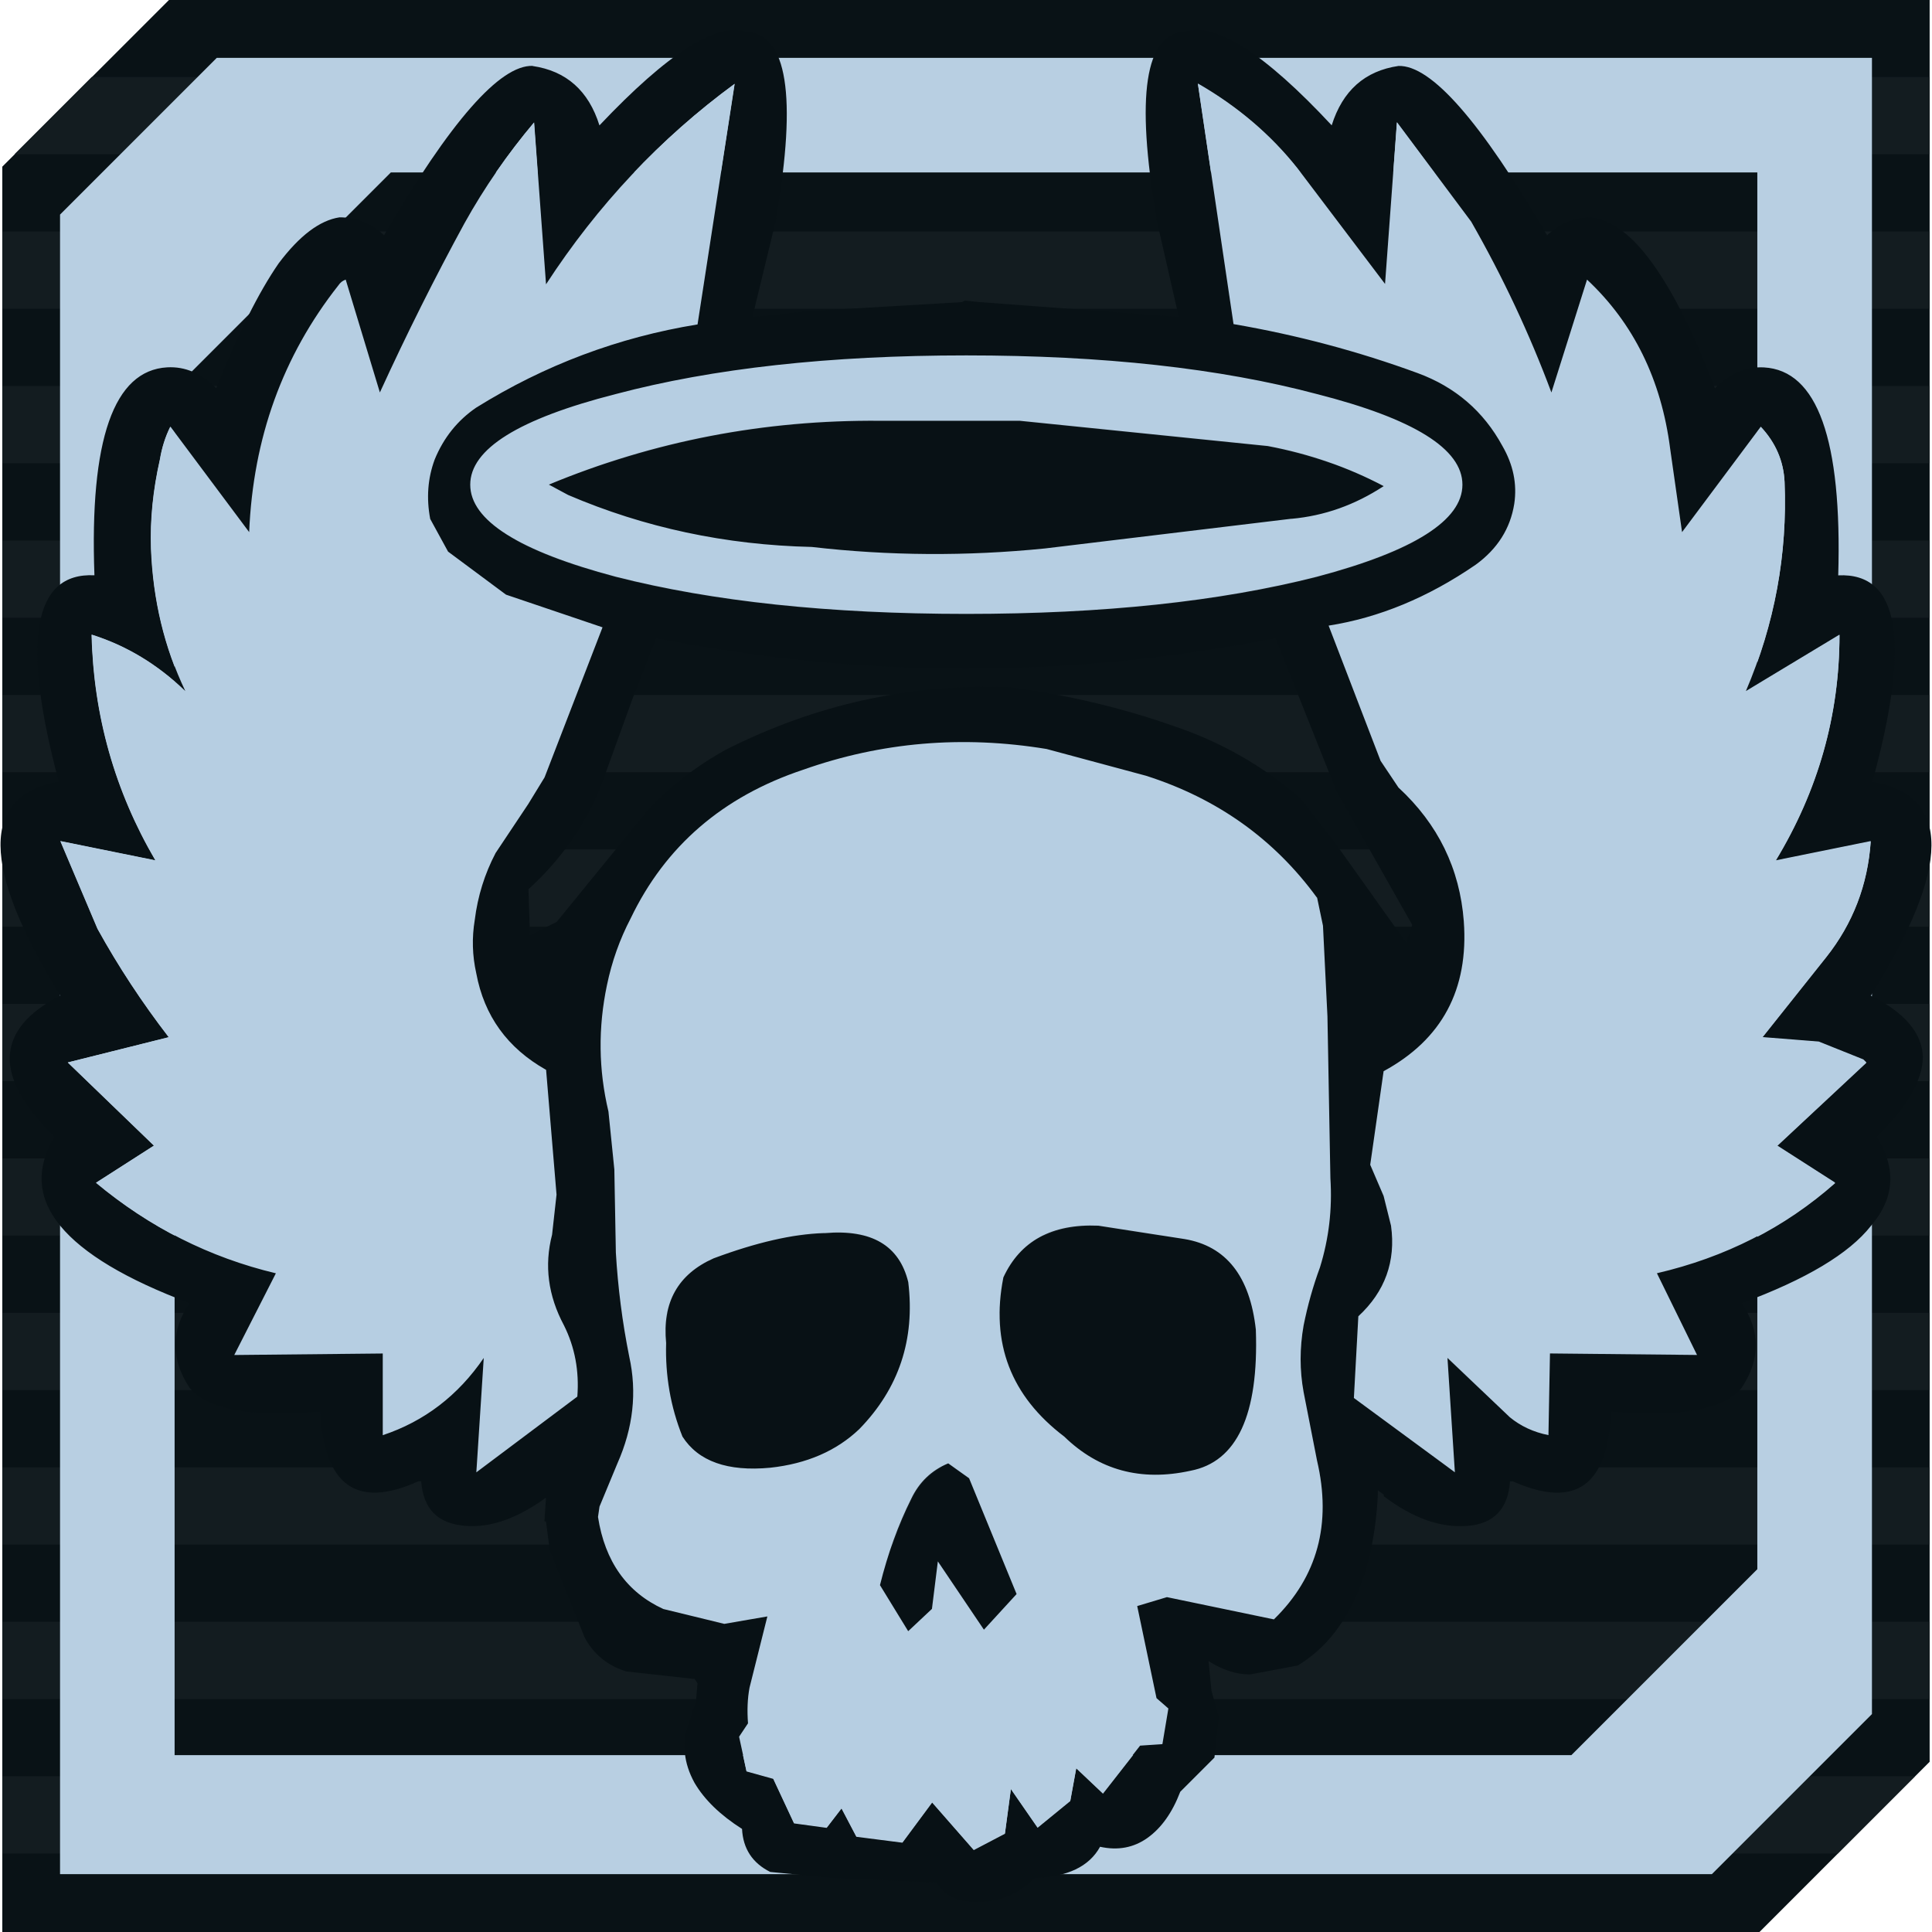
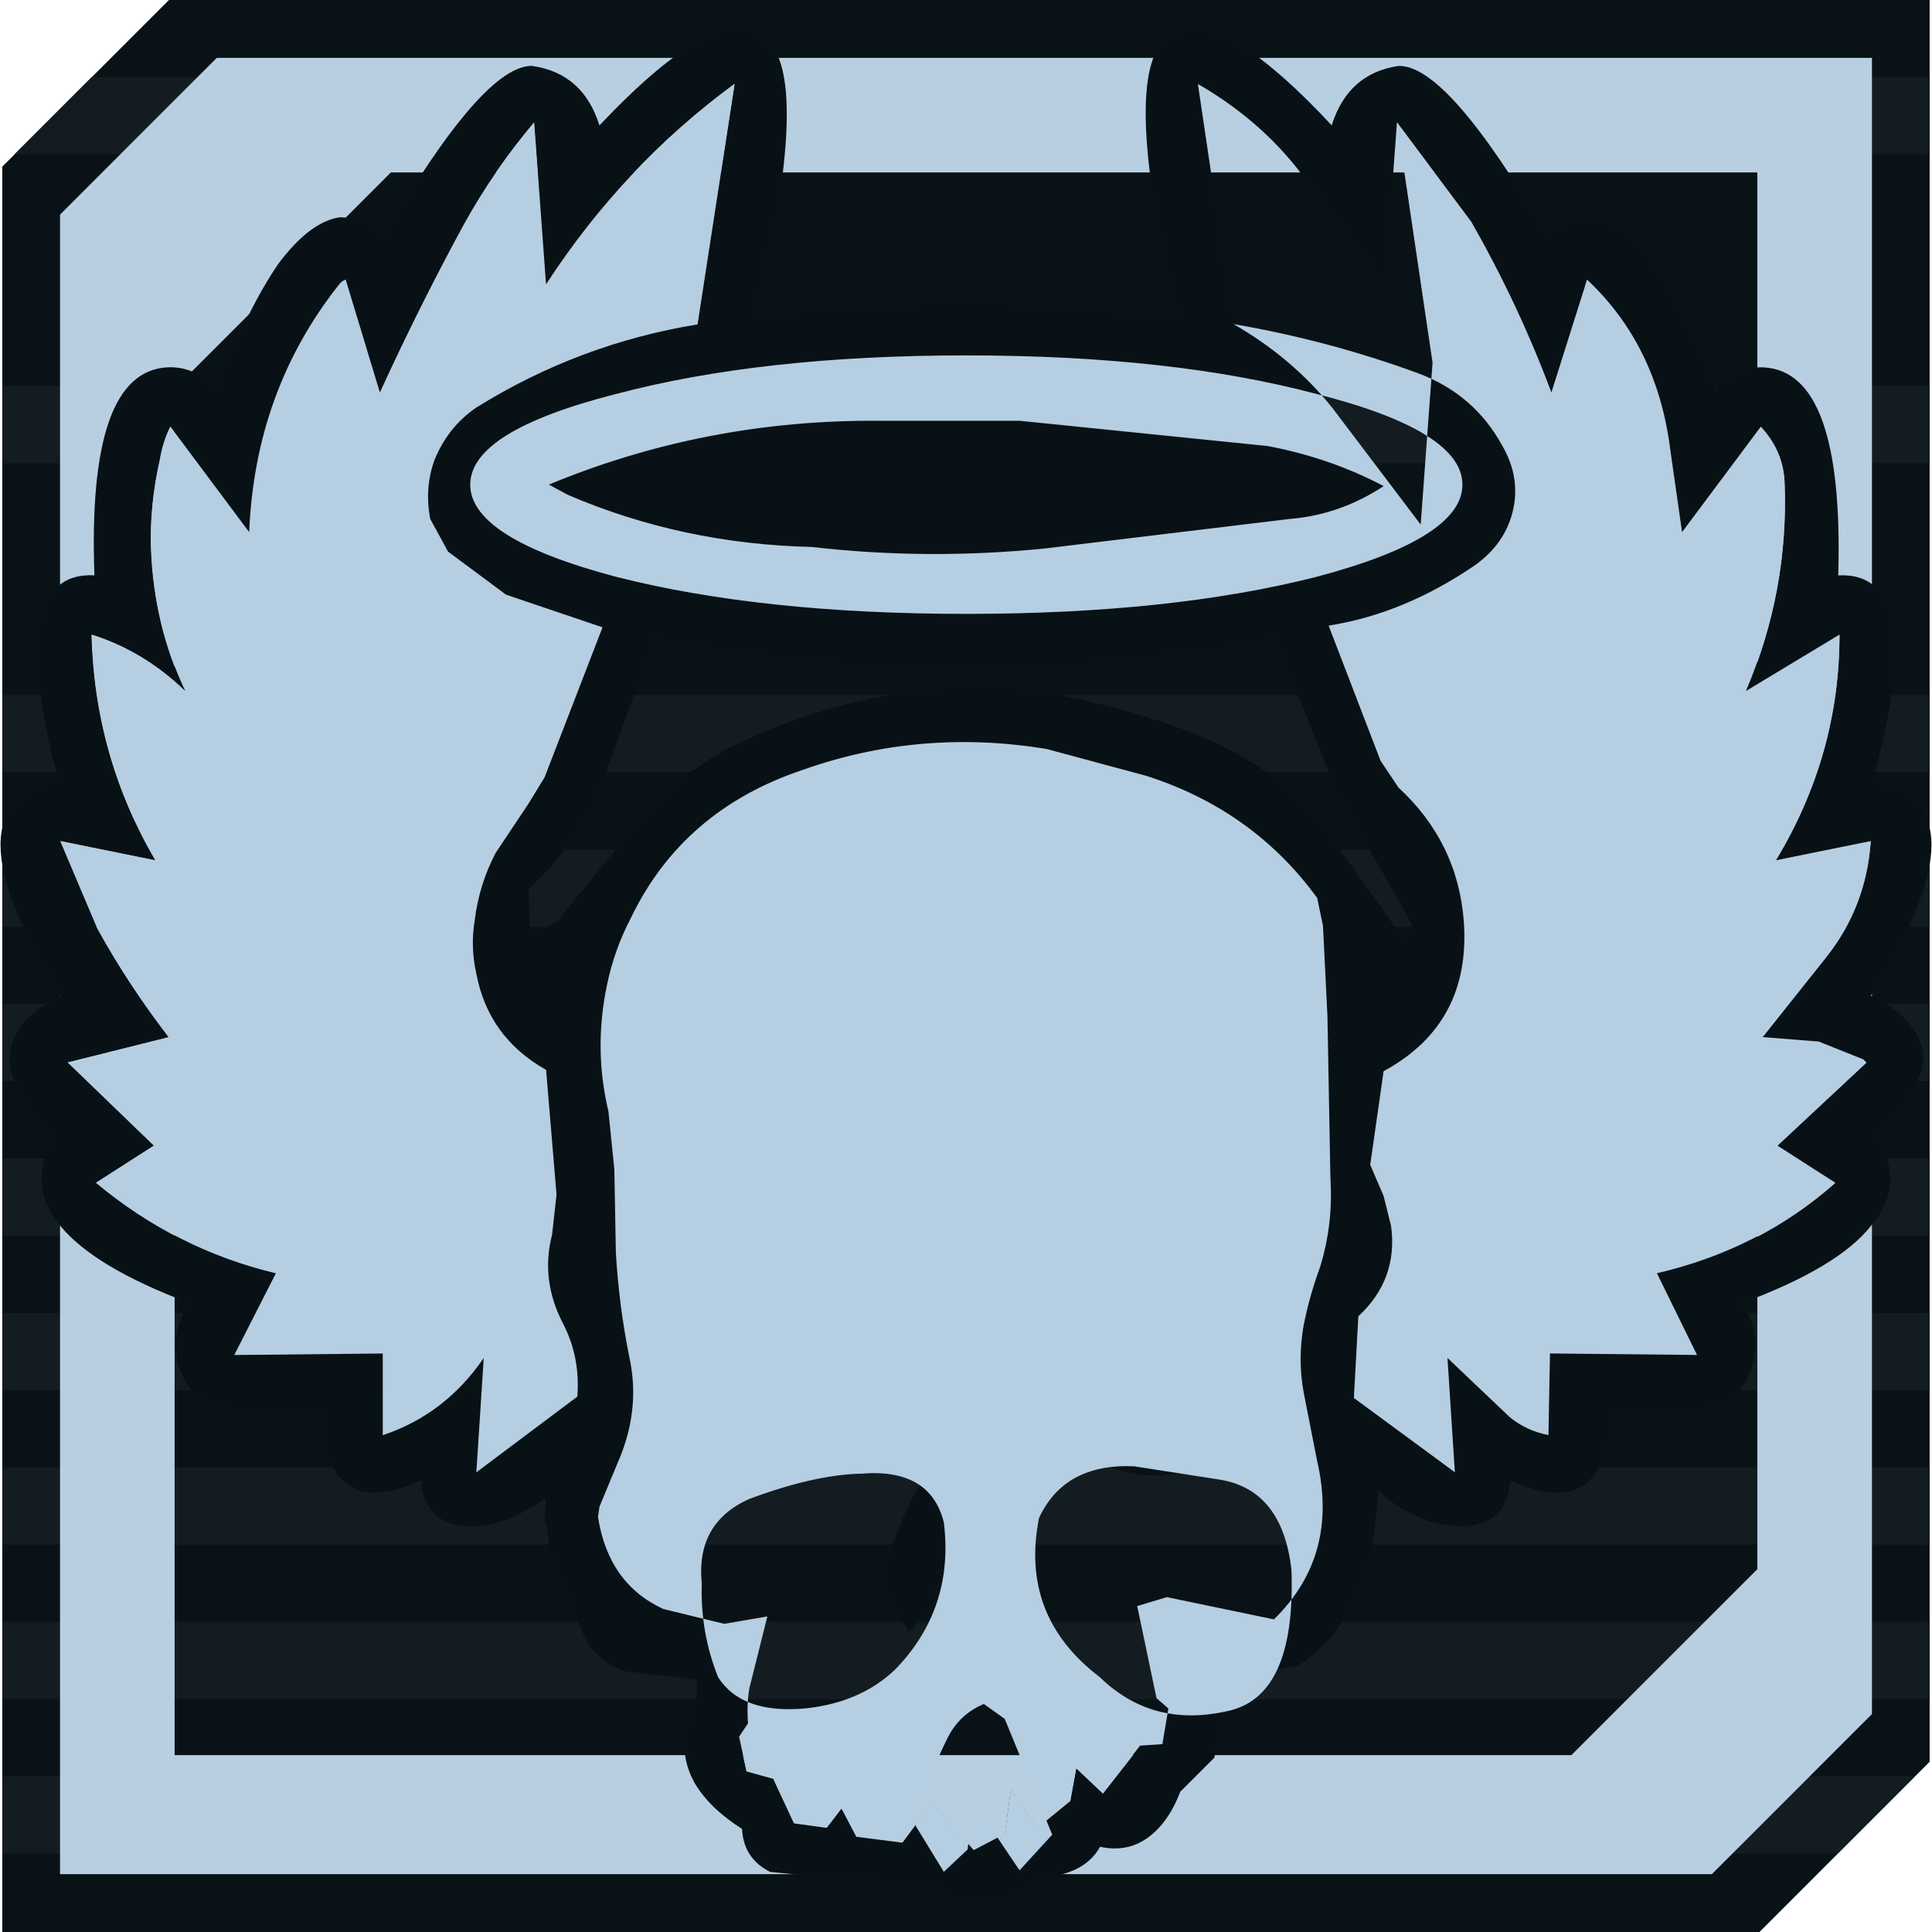
<svg xmlns="http://www.w3.org/2000/svg" xml:space="preserve" width="50px" height="50px" version="1.1" style="shape-rendering:geometricPrecision; text-rendering:geometricPrecision; image-rendering:optimizeQuality; fill-rule:evenodd; clip-rule:evenodd" viewBox="0 0 29426 29442">
  <defs>
    <style type="text/css">
   
    .fil3 {fill:#081115}
    .fil0 {fill:#091216}
    .fil1 {fill:#131C20}
    .fil4 {fill:#B6CEE2}
    .fil2 {fill:#B8CFE2}
   
  </style>
  </defs>
  <g id="Слой_x0020_1">
    <g id="_704007232">
      <g>
        <polygon class="fil0" points="29398,26848 29398,0 2567,0 27,2540 27,29442 26805,29442 " />
        <g>
-           <polygon class="fil1" points="29399,3528 27,3528 27,4705 29399,4705 " />
          <polygon class="fil1" points="29399,5882 27,5882 27,7060 29399,7060 " />
-           <polygon class="fil1" points="29399,8237 27,8237 27,9414 29399,9414 " />
          <polygon class="fil1" points="29399,10591 27,10591 27,11768 29399,11768 " />
          <polygon class="fil1" points="29399,12945 27,12945 27,14122 29399,14122 " />
          <polygon class="fil1" points="29399,15299 27,15299 27,16476 29399,16476 " />
          <polygon class="fil1" points="29399,17653 27,17653 27,18830 29399,18830 " />
          <polygon class="fil1" points="29399,20007 27,20007 27,21184 29399,21184 " />
          <polygon class="fil1" points="29399,22361 27,22361 27,23538 29399,23538 " />
          <polygon class="fil1" points="29399,24715 27,24715 27,25892 29399,25892 " />
          <polygon class="fil1" points="29175,27069 27,27069 27,28246 27998,28246 " />
          <polygon class="fil1" points="29399,1174 1390,1174 213,2351 29399,2351 " />
        </g>
      </g>
      <path class="fil2" d="M23938 26747l-21285 0 0 -20824 3295 -3295 20824 0 0 21285 -2834 2834zm4581 -626l0 -25239 -25224 0 -2388 2388 0 25290 25173 0 2438 -2438z" />
    </g>
    <g id="_899376568">
      <g>
        <path class="fil3" d="M8109 1006c513,75 853,377 1018,905 1041,-1101 1788,-1577 2241,-1426 619,30 770,973 453,2829l0 23 -362 1494 883 -91 2309 -136 45 -23 226 23 3033 226 -340 -1494 0 -23c-317,-1856 -173,-2799 430,-2829 468,-151 1215,324 2241,1426 166,-528 505,-830 1018,-905 498,-15 1252,845 2264,2580 196,-181 422,-272 679,-272 317,45 626,279 928,702 317,438 634,1071 951,1901 226,-226 475,-332 747,-317 815,45 1192,1102 1132,3169 936,-45 1109,1004 521,3146 1207,211 1200,1298 -23,3259 513,257 777,566 792,928 0,347 -226,747 -679,1200l-23 23c302,483 272,936 -90,1358 -332,422 -989,815 -1969,1177 287,423 287,853 0,1290 -272,332 -936,453 -1992,362 -45,1132 -543,1486 -1494,1064l-45 0c-30,423 -249,649 -656,679 -407,30 -830,-121 -1267,-453l0 -23 -91 -68 0 68c-30,604 -143,1124 -339,1562 -211,468 -506,815 -883,1041l-724 136c-211,0 -423,-68 -634,-204l45 453 113 407 -68 611 -521 521c-121,317 -287,551 -498,702 -211,151 -453,196 -724,136 -166,302 -498,460 -996,475 -241,241 -521,362 -838,362 -317,15 -536,-83 -656,-294l-23 0 -1562 -68 -951 -91c-272,-136 -415,-355 -430,-656 -332,-211 -573,-445 -724,-702 -166,-302 -196,-604 -91,-905l113 -340 23 -272 -45 -68 -23 0 -1019 -113c-287,-90 -498,-264 -634,-521l-543 -1358 0 -68 -45 -339 -23 0 23 -362c-437,317 -845,460 -1222,430 -423,-30 -649,-256 -679,-679l-45 0c-936,423 -1434,68 -1494,-1064 -1056,90 -1720,-30 -1992,-362 -287,-438 -287,-868 0,-1290 -966,-362 -1622,-755 -1969,-1177 -347,-422 -377,-875 -90,-1358l-23 -23c-453,-453 -672,-853 -657,-1200 15,-362 272,-672 770,-928 -1207,-1962 -1215,-3048 -23,-3259 -573,-2143 -392,-3191 543,-3146 -75,-2067 294,-3123 1109,-3169 272,-15 521,91 747,317 332,-830 649,-1464 951,-1901 317,-422 626,-656 928,-702 256,0 483,90 679,272 1011,-1735 1765,-2595 2264,-2580m23 860c-407,483 -762,996 -1064,1539 -453,830 -883,1690 -1290,2580l-521 -1720c-45,15 -83,45 -113,90 -845,1071 -1298,2324 -1358,3758l-1200 -1607c-75,151 -128,317 -158,498 -106,468 -151,920 -136,1358 30,785 204,1509 521,2173 -423,-407 -898,-694 -1426,-860 30,1237 355,2384 973,3440l-1449 -294 566 1336c317,573 679,1124 1086,1652l-1539 385 1313 1267 -883 566c815,679 1728,1139 2739,1381l-634 1245 2263 -23 0 1245c634,-211 1147,-604 1539,-1177l-113 1743 1539 -1154c30,-392 -38,-754 -204,-1086 -241,-453 -302,-913 -181,-1381l68 -611 -159 -1901c-588,-332 -943,-822 -1064,-1471 -60,-271 -68,-543 -23,-815 45,-362 151,-702 317,-1018l498 -747 249 -407 883 -2286 -1471 -498 -883 -656 -272 -498c-60,-317 -38,-619 68,-905 136,-332 347,-596 634,-792 1041,-649 2165,-1071 3372,-1267l566 -3667c-1131,830 -2090,1848 -2875,3056l-181 -2467m13151 0l-181 2467 -1336 -1765c-407,-513 -913,-943 -1516,-1290l543 3667c966,166 1901,415 2807,747 573,211 1003,581 1290,1109 166,287 226,581 181,883 -60,377 -257,686 -588,928 -724,498 -1471,807 -2241,928l792 2060 272 407c604,558 936,1237 996,2037 75,1041 -332,1803 -1222,2286l-204 1426 204 475 113 453c75,543 -90,1003 -498,1381l-68 1245 1539 1132 -113 -1743 951 905c166,136 362,226 588,272l23 -1245 2241 23 -611 -1245c1041,-241 1947,-702 2716,-1381l-883 -566 1358 -1267 -46 -45 -679 -272 -860 -68 973 -1222c407,-513 634,-1102 679,-1765l-1449 294c649,-1071 973,-2218 973,-3440l-1426 860c438,-1026 634,-2090 589,-3191 -15,-317 -136,-596 -362,-838l-1200 1607 -181 -1268c-136,-1056 -558,-1916 -1267,-2580l-543 1720c-332,-890 -740,-1758 -1222,-2603l-1132 -1517m-1607 6044l-3757 453c-1192,121 -2377,113 -3554,-23 -1313,-30 -2550,-294 -3712,-792l-294 -158c1600,-664 3282,-989 5048,-973l2128 0 3780 385c634,121 1222,324 1766,611 -438,287 -906,453 -1403,498m385 -1901c-1479,-392 -3259,-589 -5342,-589 -2082,0 -3863,196 -5342,589 -1479,377 -2218,837 -2218,1381 0,543 739,1011 2218,1403 1479,377 3259,566 5342,566 2082,0 3863,-189 5342,-566 1479,-392 2218,-860 2218,-1403 0,-543 -739,-1004 -2218,-1381m0 7673c-649,-891 -1517,-1509 -2603,-1856l-1516 -408c-1283,-211 -2520,-106 -3712,317 -1222,408 -2097,1162 -2626,2264 -166,317 -287,656 -362,1019 -136,649 -128,1290 23,1924l90 883 23 1267c30,528 98,1056 204,1585 121,543 61,1087 -181,1630l-272 656 -23 158c106,679 437,1147 996,1403l928 226 657 -113 -272 1086c-30,166 -38,347 -23,543l-136 204 113 521 407 113 317 679 498 68 226 -294 226 430 702 90 453 -611 634 724 475 -249 91 -679 407 588 498 -407 91 -498 407 385 566 -724 340 -23 91 -543 -181 -158 -294 -1403 453 -136 1630 339c664,-649 883,-1456 657,-2422l-204 -1041c-61,-332 -61,-671 0,-1018 60,-302 143,-596 249,-883 136,-438 189,-890 159,-1358l-45 -2467 -68 -1381 -90 -430m1449 407l-1154 -2037 -928 -2331c-3154,619 -6300,619 -9439,0l-362 928 -475 1313c-241,604 -611,1132 -1109,1585l23 702 407 -204 1403 -1720c347,-362 739,-664 1177,-905 1373,-694 2822,-1011 4346,-951 875,121 1698,317 2467,588 724,241 1373,611 1946,1109l543 702 1064 1494 91 -271m-7062 8216l317 226 724 1765 -498 543 -702 -1041 -90 724 -362 340 -430 -702c121,-483 279,-921 475,-1313 121,-256 309,-438 566,-543m-3576 -3124c649,-241 1207,-370 1675,-385l23 0c709,-60 1132,189 1268,747 106,875 -143,1622 -747,2241 -347,332 -800,528 -1358,588 -649,60 -1094,-98 -1336,-475 -181,-453 -264,-928 -249,-1426 -60,-619 181,-1049 724,-1290m4414 294c257,-558 740,-822 1449,-792l1313 204c634,106 996,566 1087,1381 45,1298 -287,2015 -996,2150 -754,166 -1396,-8 -1924,-521 -815,-619 -1124,-1426 -928,-2422z" />
-         <path class="fil4" d="M8132 1866l181 2467c785,-1207 1743,-2226 2875,-3056l-566 3667c-1207,196 -2331,619 -3372,1267 -287,196 -498,460 -634,792 -106,287 -128,588 -68,905l272 498 883 656 1471 498 -883 2286 -249 407 -498 747c-166,317 -272,656 -317,1018 -45,272 -38,543 23,815 121,649 475,1139 1064,1471l159 1901 -68 611c-121,468 -61,928 181,1381 166,332 234,694 204,1086l-1539 1154 113 -1743c-392,573 -905,966 -1539,1177l0 -1245 -2263 23 634 -1245c-1011,-241 -1924,-702 -2739,-1381l883 -566 -1313 -1267 1539 -385c-407,-528 -770,-1079 -1086,-1652l-566 -1336 1449 294c-619,-1056 -943,-2203 -973,-3440 528,166 1004,453 1426,860 -317,-664 -491,-1388 -521,-2173 -15,-438 30,-890 136,-1358 30,-181 83,-347 158,-498l1200 1607c60,-1434 513,-2686 1358,-3758 30,-45 68,-75 113,-90l521 1720c407,-890 838,-1750 1290,-2580 302,-543 657,-1056 1064,-1539m11928 11816l90 430 68 1381 45 2467c30,468 -23,920 -159,1358 -106,287 -188,581 -249,883 -61,347 -61,686 0,1018l204 1041c226,966 8,1773 -657,2422l-1630 -339 -453 136 294 1403 181 158 -91 543 -340 23 -566 724 -407 -385 -91 498 -498 407 -407 -588 -91 679 -475 249 -634 -724 -453 611 -702 -90 -226 -430 -226 294 -498 -68 -317 -679 -407 -113 -113 -521 136 -204c-15,-196 -8,-377 23,-543l272 -1086 -657 113 -928 -226c-558,-256 -890,-724 -996,-1403l23 -158 272 -656c241,-543 302,-1087 181,-1630 -106,-528 -173,-1056 -204,-1585l-23 -1267 -90 -883c-151,-634 -159,-1275 -23,-1924 75,-362 196,-702 362,-1019 528,-1101 1403,-1856 2626,-2264 1192,-422 2429,-528 3712,-317l1516 408c1086,347 1954,966 2603,1856m0 -7673c1479,377 2218,837 2218,1381 0,543 -739,1011 -2218,1403 -1479,377 -3259,566 -5342,566 -2082,0 -3863,-189 -5342,-566 -1479,-392 -2218,-860 -2218,-1403 0,-543 739,-1004 2218,-1381 1479,-392 3259,-589 5342,-589 2082,0 3863,196 5342,589m-385 1901c498,-45 966,-211 1403,-498 -543,-287 -1132,-491 -1766,-611l-3780 -385 -2128 0c-1766,-15 -3448,309 -5048,973l294 158c1162,498 2399,762 3712,792 1177,136 2362,143 3554,23l3757 -453m1607 -6044l1132 1517c483,845 890,1713 1222,2603l543 -1720c709,664 1132,1524 1267,2580l181 1268 1200 -1607c226,241 347,521 362,838 45,1102 -151,2165 -589,3191l1426 -860c0,1222 -324,2369 -973,3440l1449 -294c-45,664 -272,1253 -679,1765l-973 1222 860 68 679 272 46 45 -1358 1267 883 566c-769,679 -1675,1139 -2716,1381l611 1245 -2241 -23 -23 1245c-226,-45 -422,-136 -588,-272l-951 -905 113 1743 -1539 -1132 68 -1245c407,-377 573,-838 498,-1381l-113 -453 -204 -475 204 -1426c890,-483 1298,-1245 1222,-2286 -61,-800 -392,-1479 -996,-2037l-272 -407 -792 -2060c769,-121 1516,-430 2241,-928 332,-241 528,-551 588,-928 45,-302 -15,-596 -181,-883 -287,-528 -717,-898 -1290,-1109 -905,-332 -1841,-581 -2807,-747l-543 -3667c603,347 1109,777 1516,1290l1336 1765 181 -2467m-5998 17610c-196,996 113,1803 928,2422 528,513 1169,687 1924,521 709,-136 1041,-853 996,-2150 -90,-815 -453,-1275 -1087,-1381l-1313 -204c-709,-30 -1192,234 -1449,792m-4414 -294c-543,241 -785,672 -724,1290 -15,498 68,973 249,1426 241,377 687,536 1336,475 558,-60 1011,-257 1358,-588 604,-619 853,-1366 747,-2241 -136,-558 -559,-807 -1268,-747l-23 0c-468,15 -1026,143 -1675,385m3576 3124c-256,106 -445,287 -566,543 -196,392 -355,830 -475,1313l430 702 362 -340 90 -724 702 1041 498 -543 -724 -1765 -317 -226z" />
+         <path class="fil4" d="M8132 1866l181 2467c785,-1207 1743,-2226 2875,-3056l-566 3667c-1207,196 -2331,619 -3372,1267 -287,196 -498,460 -634,792 -106,287 -128,588 -68,905l272 498 883 656 1471 498 -883 2286 -249 407 -498 747c-166,317 -272,656 -317,1018 -45,272 -38,543 23,815 121,649 475,1139 1064,1471l159 1901 -68 611c-121,468 -61,928 181,1381 166,332 234,694 204,1086l-1539 1154 113 -1743c-392,573 -905,966 -1539,1177l0 -1245 -2263 23 634 -1245c-1011,-241 -1924,-702 -2739,-1381l883 -566 -1313 -1267 1539 -385c-407,-528 -770,-1079 -1086,-1652l-566 -1336 1449 294c-619,-1056 -943,-2203 -973,-3440 528,166 1004,453 1426,860 -317,-664 -491,-1388 -521,-2173 -15,-438 30,-890 136,-1358 30,-181 83,-347 158,-498l1200 1607c60,-1434 513,-2686 1358,-3758 30,-45 68,-75 113,-90l521 1720c407,-890 838,-1750 1290,-2580 302,-543 657,-1056 1064,-1539m11928 11816l90 430 68 1381 45 2467c30,468 -23,920 -159,1358 -106,287 -188,581 -249,883 -61,347 -61,686 0,1018l204 1041c226,966 8,1773 -657,2422l-1630 -339 -453 136 294 1403 181 158 -91 543 -340 23 -566 724 -407 -385 -91 498 -498 407 -407 -588 -91 679 -475 249 -634 -724 -453 611 -702 -90 -226 -430 -226 294 -498 -68 -317 -679 -407 -113 -113 -521 136 -204c-15,-196 -8,-377 23,-543l272 -1086 -657 113 -928 -226c-558,-256 -890,-724 -996,-1403l23 -158 272 -656c241,-543 302,-1087 181,-1630 -106,-528 -173,-1056 -204,-1585l-23 -1267 -90 -883c-151,-634 -159,-1275 -23,-1924 75,-362 196,-702 362,-1019 528,-1101 1403,-1856 2626,-2264 1192,-422 2429,-528 3712,-317l1516 408c1086,347 1954,966 2603,1856m0 -7673c1479,377 2218,837 2218,1381 0,543 -739,1011 -2218,1403 -1479,377 -3259,566 -5342,566 -2082,0 -3863,-189 -5342,-566 -1479,-392 -2218,-860 -2218,-1403 0,-543 739,-1004 2218,-1381 1479,-392 3259,-589 5342,-589 2082,0 3863,196 5342,589m-385 1901c498,-45 966,-211 1403,-498 -543,-287 -1132,-491 -1766,-611l-3780 -385 -2128 0c-1766,-15 -3448,309 -5048,973l294 158c1162,498 2399,762 3712,792 1177,136 2362,143 3554,23l3757 -453m1607 -6044l1132 1517c483,845 890,1713 1222,2603l543 -1720c709,664 1132,1524 1267,2580l181 1268 1200 -1607c226,241 347,521 362,838 45,1102 -151,2165 -589,3191l1426 -860c0,1222 -324,2369 -973,3440l1449 -294c-45,664 -272,1253 -679,1765l-973 1222 860 68 679 272 46 45 -1358 1267 883 566c-769,679 -1675,1139 -2716,1381l611 1245 -2241 -23 -23 1245c-226,-45 -422,-136 -588,-272l-951 -905 113 1743 -1539 -1132 68 -1245c407,-377 573,-838 498,-1381l-113 -453 -204 -475 204 -1426c890,-483 1298,-1245 1222,-2286 -61,-800 -392,-1479 -996,-2037l-272 -407 -792 -2060c769,-121 1516,-430 2241,-928 332,-241 528,-551 588,-928 45,-302 -15,-596 -181,-883 -287,-528 -717,-898 -1290,-1109 -905,-332 -1841,-581 -2807,-747c603,347 1109,777 1516,1290l1336 1765 181 -2467m-5998 17610c-196,996 113,1803 928,2422 528,513 1169,687 1924,521 709,-136 1041,-853 996,-2150 -90,-815 -453,-1275 -1087,-1381l-1313 -204c-709,-30 -1192,234 -1449,792m-4414 -294c-543,241 -785,672 -724,1290 -15,498 68,973 249,1426 241,377 687,536 1336,475 558,-60 1011,-257 1358,-588 604,-619 853,-1366 747,-2241 -136,-558 -559,-807 -1268,-747l-23 0c-468,15 -1026,143 -1675,385m3576 3124c-256,106 -445,287 -566,543 -196,392 -355,830 -475,1313l430 702 362 -340 90 -724 702 1041 498 -543 -724 -1765 -317 -226z" />
      </g>
    </g>
  </g>
</svg>